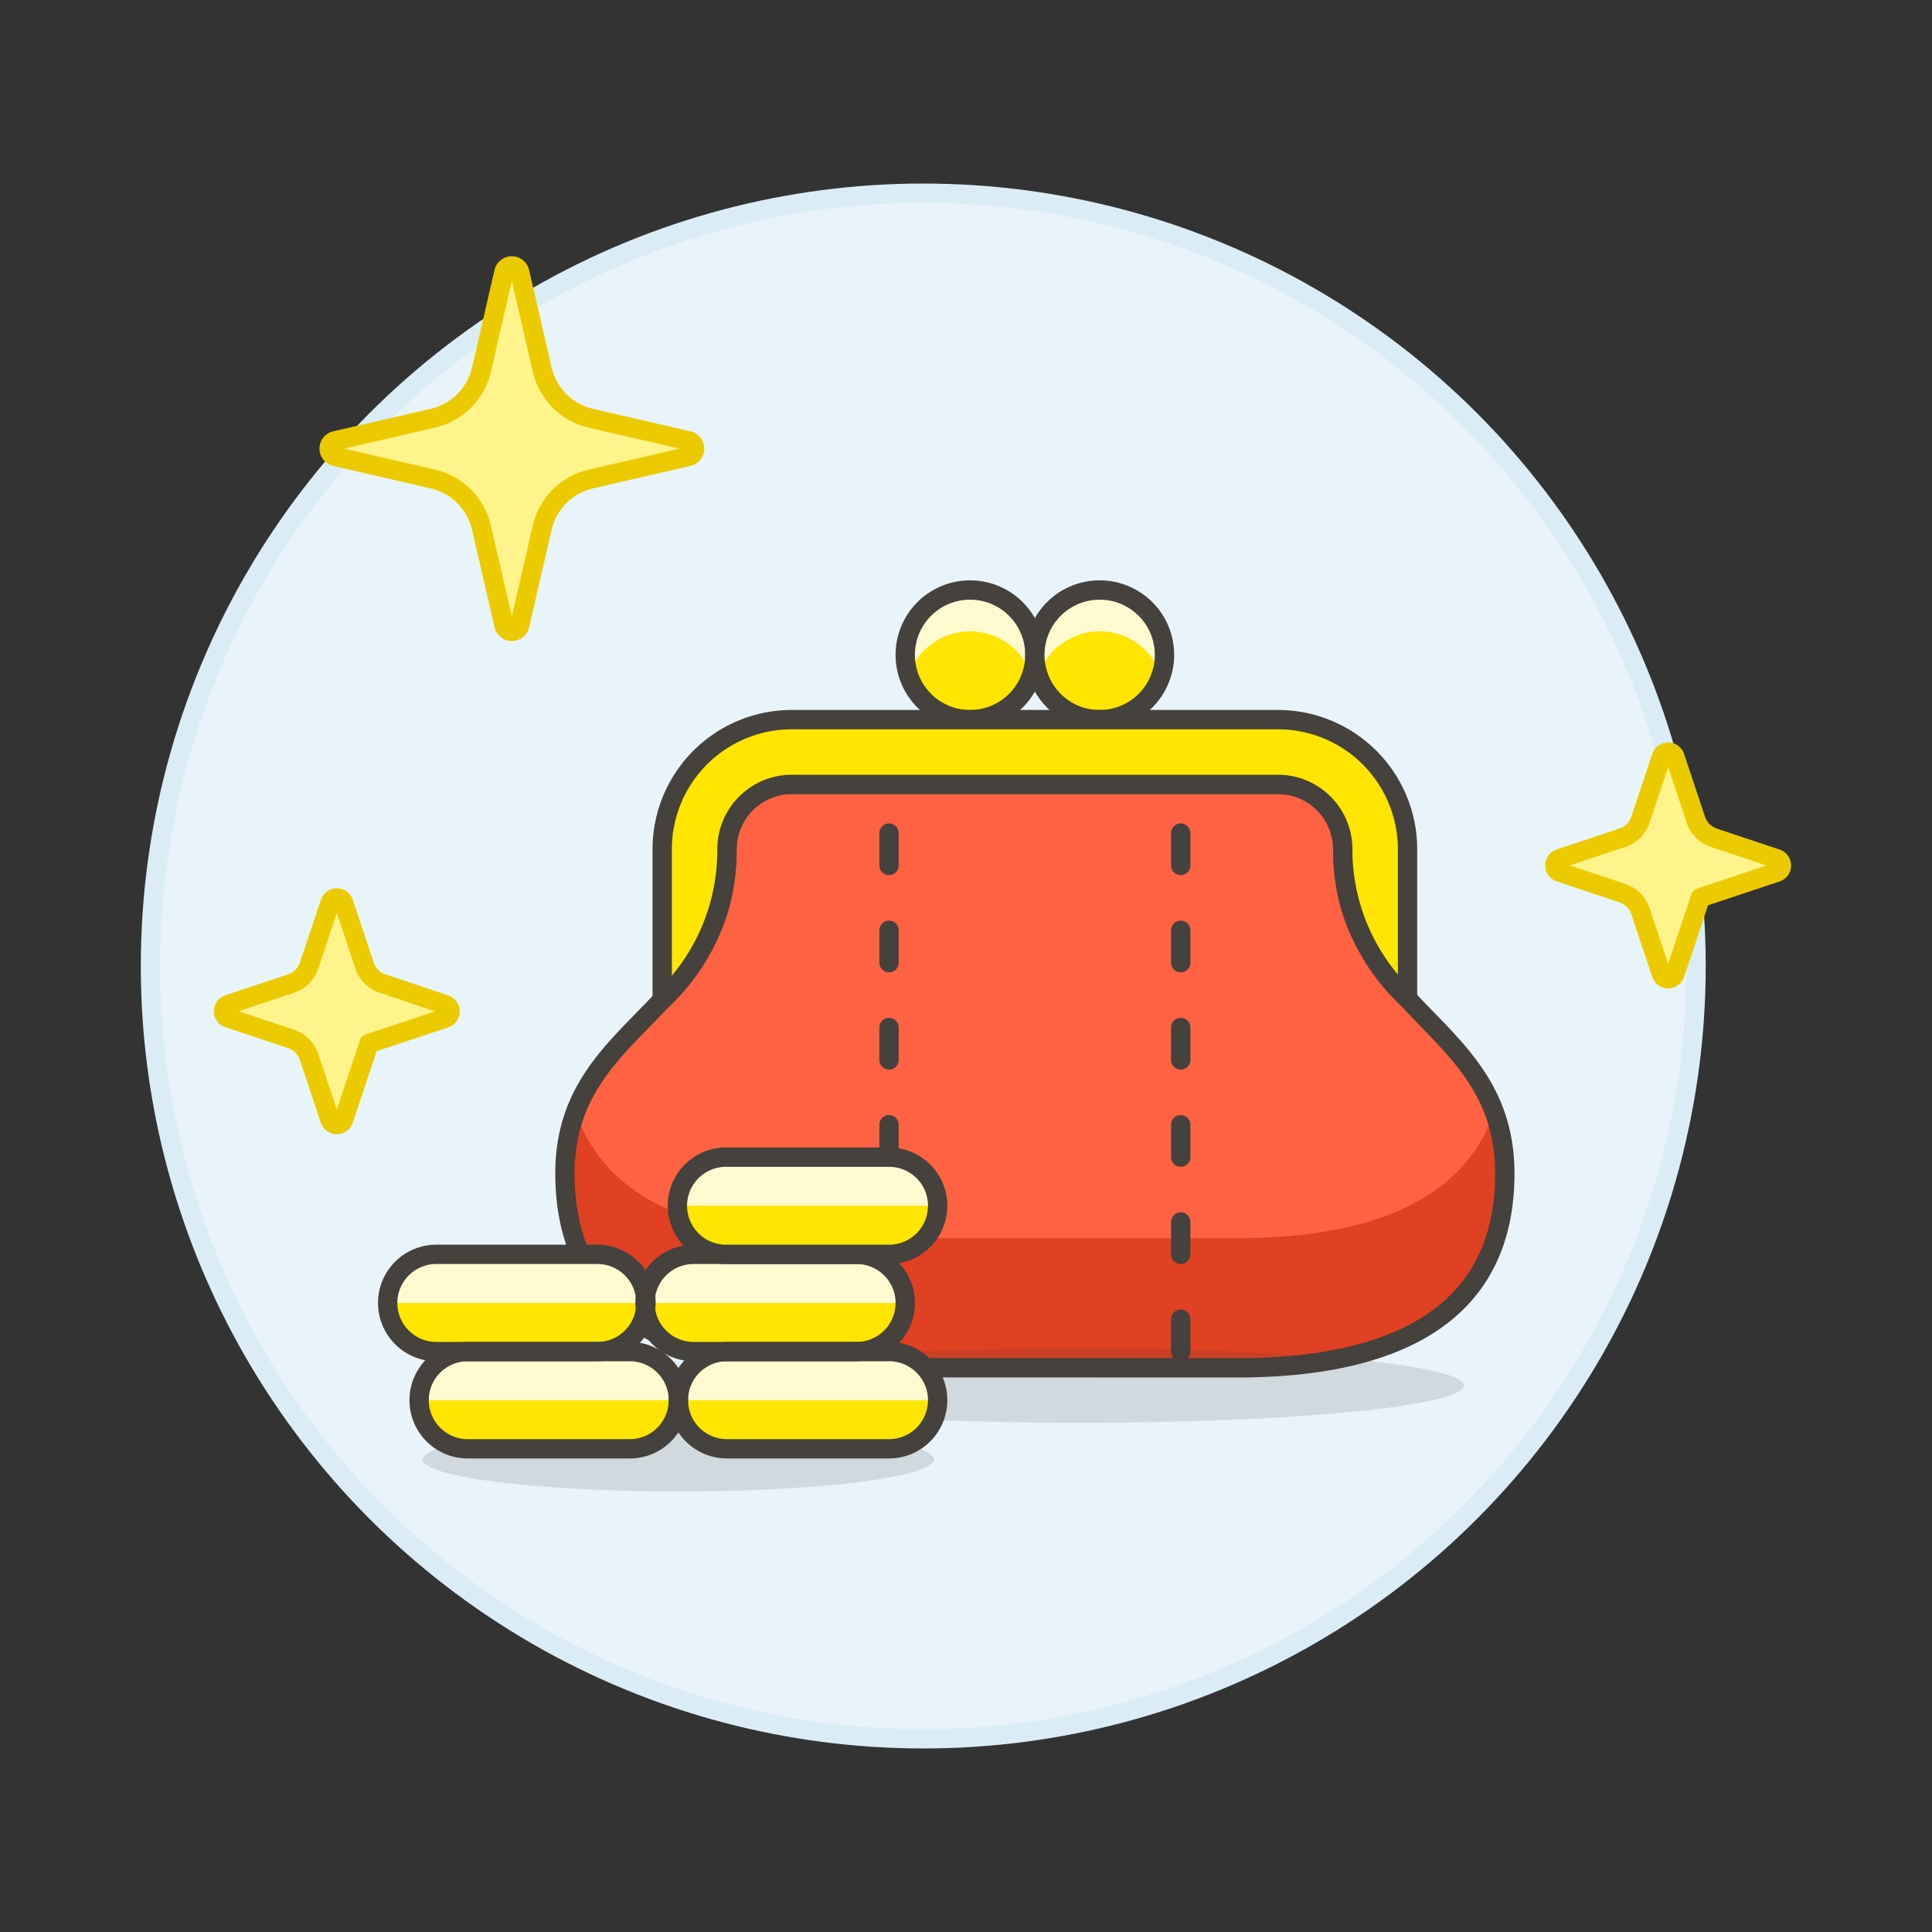
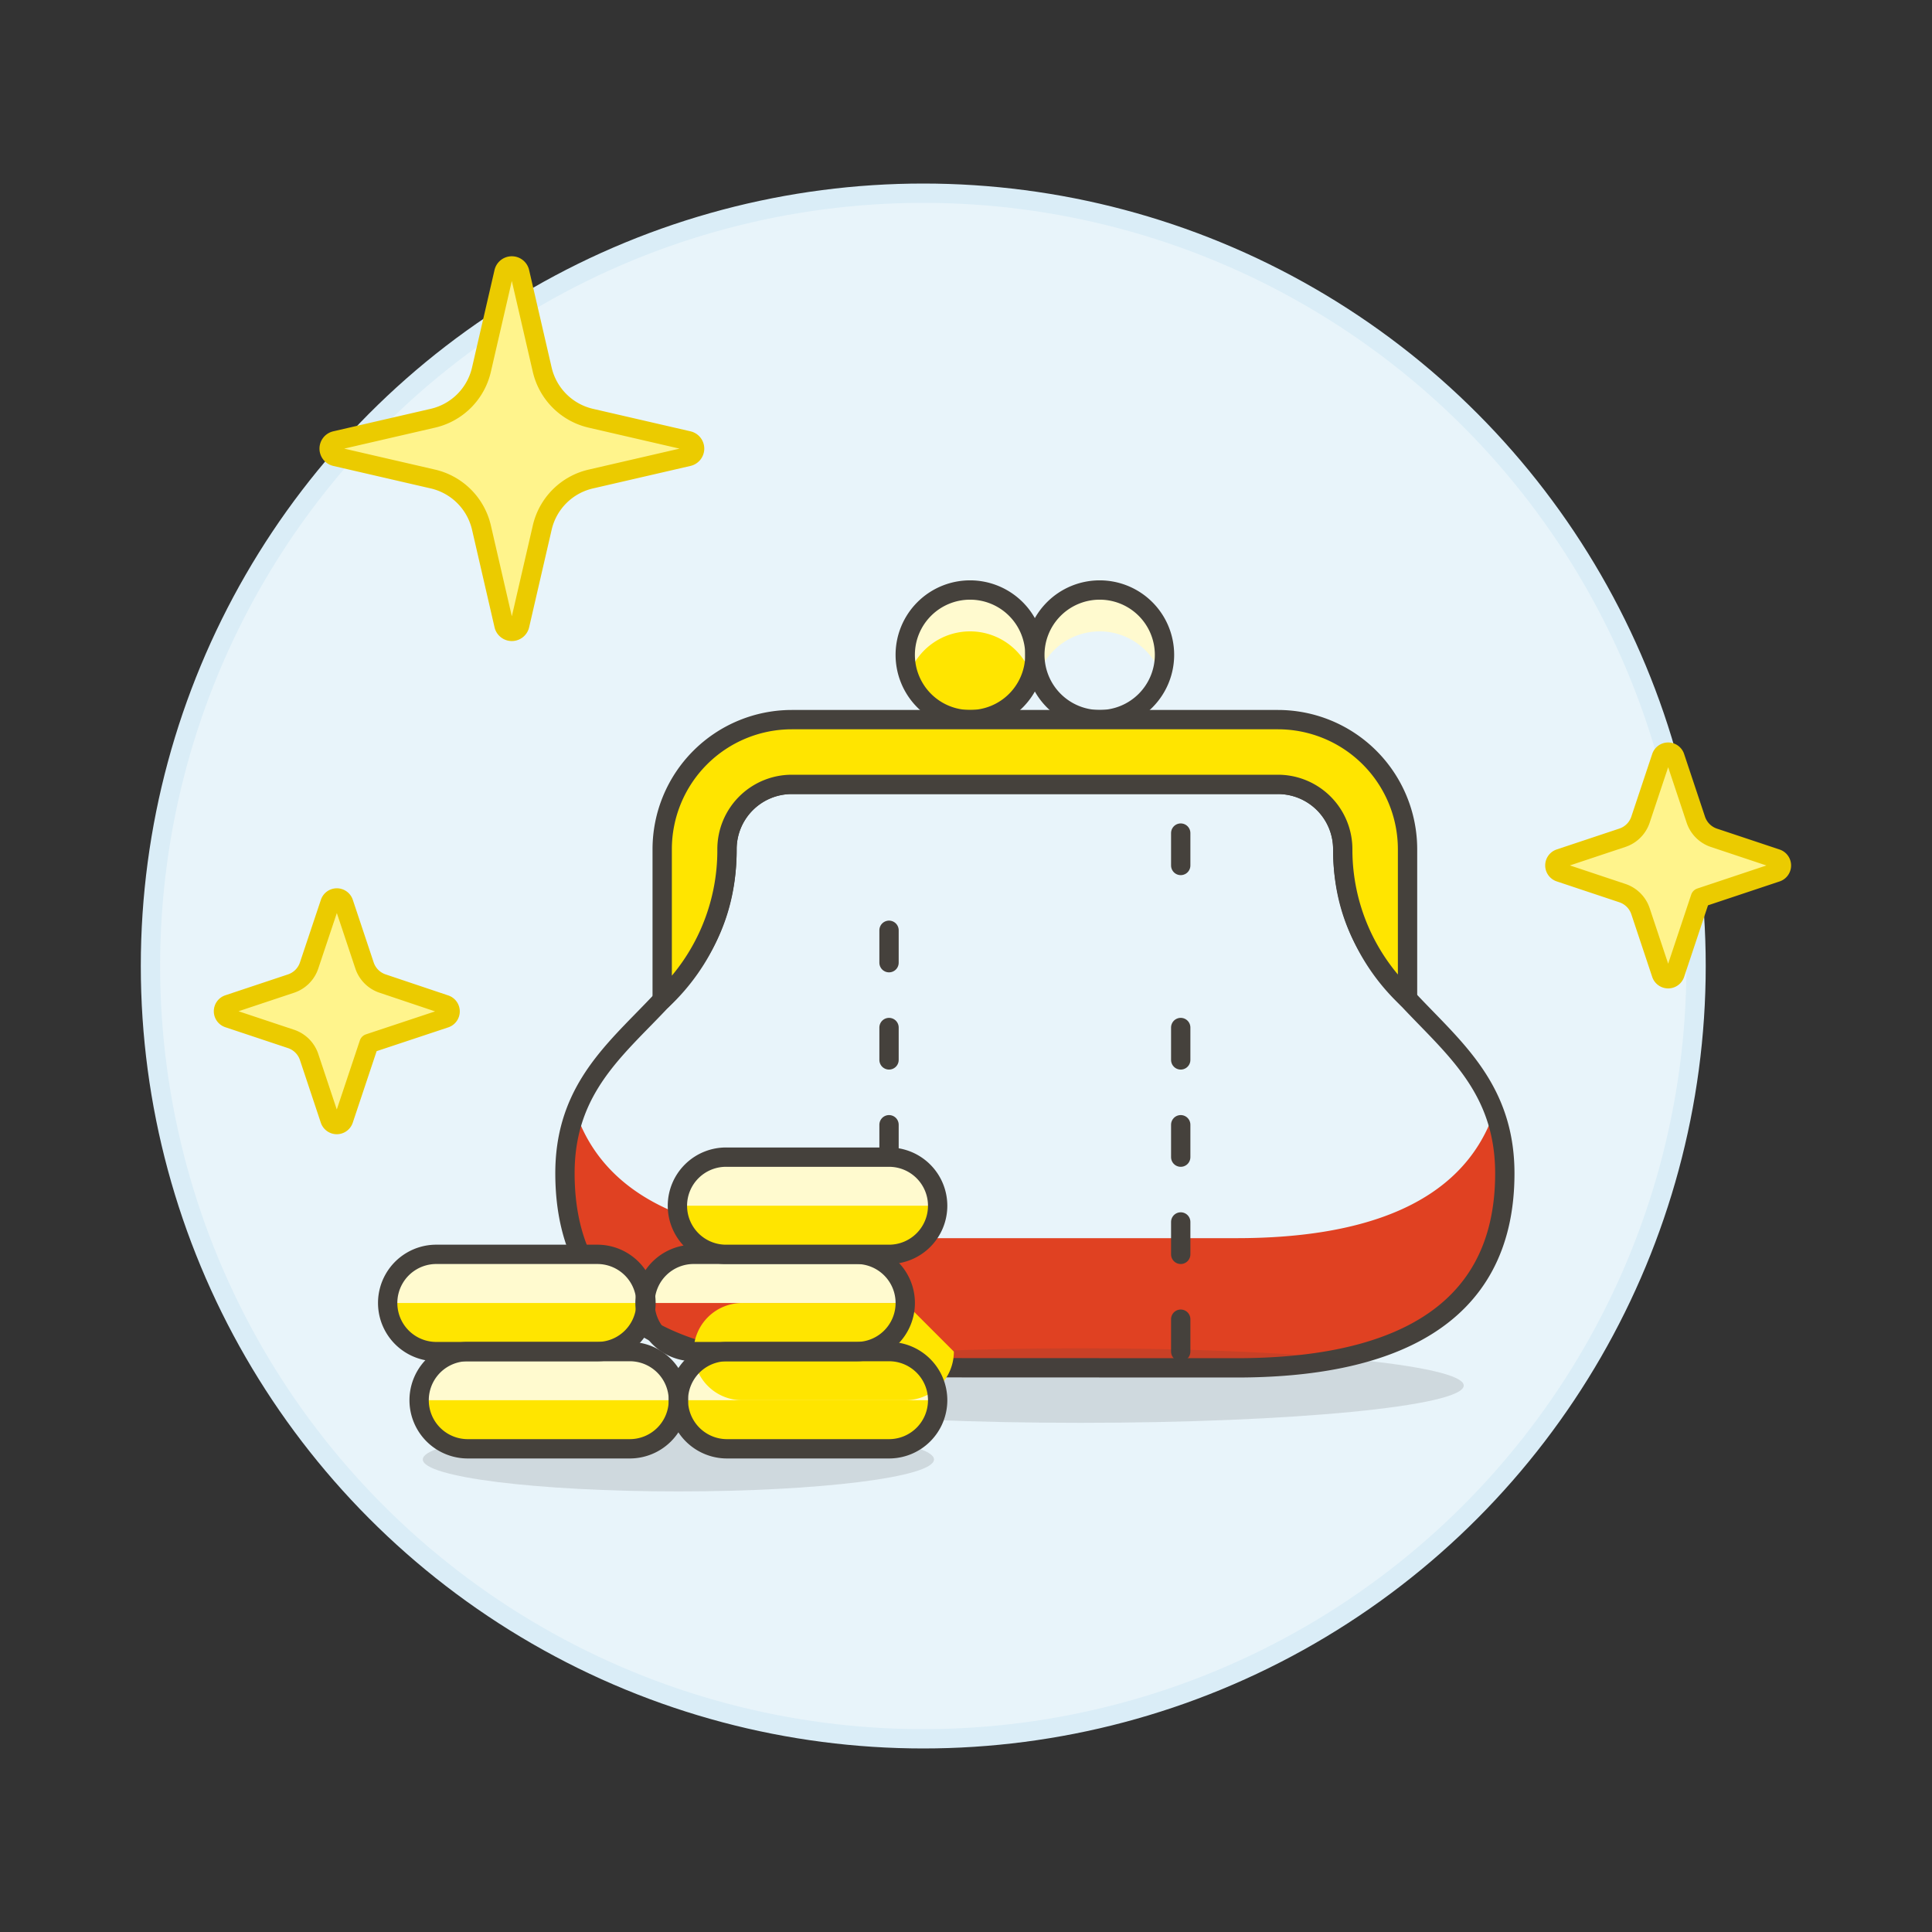
<svg xmlns="http://www.w3.org/2000/svg" viewBox="0 0 100 100">
  <rect x="0" y="0" width="100" height="100" fill="#333333" stroke="none" />
  <g class="nc-icon-wrapper">
    <defs />
    <circle class="a" cx="47.788" cy="50" r="40" fill="#e8f4fa" stroke="#daedf7" stroke-miterlimit="10" />
-     <path class="b" d="M64 70.8c7.671 0 13.889-2.394 13.889-10.064 0-7.843-8.387-8.33-8.387-16.774a3.355 3.355 0 0 0-3.357-3.362H40.984a3.355 3.355 0 0 0-3.355 3.354c0 8.565-8.387 8.972-8.387 16.774 0 7.7 6.24 10.064 13.935 10.064z" style="" fill="#ff6242" />
    <path class="c" d="M64 64.087H43.177c-6.345 0-11.689-1.619-13.374-6.5a8.793 8.793 0 0 0-.561 3.142c0 7.7 6.24 10.064 13.935 10.064H64c7.671 0 13.889-2.394 13.889-10.064a8.907 8.907 0 0 0-.559-3.155c-1.678 4.876-7.005 6.513-13.33 6.513z" style="" fill="#e04122" />
    <path class="d" d="M53.565 33.894a3.355 3.355 0 1 1-3.355-3.355 3.354 3.354 0 0 1 3.355 3.355z" style="" fill="#ffe500" />
    <path class="e" d="M50.21 32.68a3.353 3.353 0 0 1 3.179 2.284 3.354 3.354 0 1 0-6.358 0 3.353 3.353 0 0 1 3.179-2.284z" style="" fill="#fffacf" />
    <path class="f" d="M53.565 33.894a3.355 3.355 0 1 1-3.355-3.355 3.354 3.354 0 0 1 3.355 3.355z" fill="none" stroke="#45413c" stroke-linecap="round" stroke-linejoin="round" />
-     <path class="d" d="M60.274 33.894a3.355 3.355 0 1 1-3.355-3.355 3.353 3.353 0 0 1 3.355 3.355z" style="" fill="#ffe500" />
    <path class="e" d="M56.919 32.68a3.355 3.355 0 0 1 3.18 2.284 3.355 3.355 0 1 0-6.359 0 3.355 3.355 0 0 1 3.179-2.284z" style="" fill="#fffacf" />
    <path class="f" d="M60.274 33.894a3.355 3.355 0 1 1-3.355-3.355 3.353 3.353 0 0 1 3.355 3.355z" fill="none" stroke="#45413c" stroke-linecap="round" stroke-linejoin="round" />
    <path class="f" d="M64 70.8c7.671 0 13.889-2.394 13.889-10.064 0-7.843-8.387-8.33-8.387-16.774a3.355 3.355 0 0 0-3.357-3.362H40.984a3.355 3.355 0 0 0-3.355 3.354c0 8.565-8.387 8.972-8.387 16.774 0 7.7 6.24 10.064 13.935 10.064z" fill="none" stroke="#45413c" stroke-linecap="round" stroke-linejoin="round" />
    <path class="g" d="M37.629 43.958a3.355 3.355 0 0 1 3.355-3.358h25.161a3.355 3.355 0 0 1 3.355 3.358 10.551 10.551 0 0 0 3.354 7.733v-7.733a6.711 6.711 0 0 0-6.71-6.71h-25.16a6.71 6.71 0 0 0-6.709 6.71v7.8a10.613 10.613 0 0 0 3.354-7.8z" fill="#ffe500" stroke="#45413c" stroke-linecap="round" stroke-linejoin="round" />
-     <path class="f" d="M46.016 43.12v1.677" fill="none" stroke="#45413c" stroke-linecap="round" stroke-linejoin="round" />
    <path class="f" d="M46.016 48.151v1.678" fill="none" stroke="#45413c" stroke-linecap="round" stroke-linejoin="round" />
    <path class="f" d="M46.016 53.184v1.677" fill="none" stroke="#45413c" stroke-linecap="round" stroke-linejoin="round" />
    <path class="f" d="M46.016 58.216v1.678" fill="none" stroke="#45413c" stroke-linecap="round" stroke-linejoin="round" />
    <path class="f" d="M46.016 63.248v1.677" fill="none" stroke="#45413c" stroke-linecap="round" stroke-linejoin="round" />
    <path class="f" d="M46.016 68.281v1.677" fill="none" stroke="#45413c" stroke-linecap="round" stroke-linejoin="round" />
    <path class="f" d="M61.114 43.12v1.677" fill="none" stroke="#45413c" stroke-linecap="round" stroke-linejoin="round" />
-     <path class="f" d="M61.114 48.151v1.678" fill="none" stroke="#45413c" stroke-linecap="round" stroke-linejoin="round" />
    <path class="f" d="M61.114 53.184v1.677" fill="none" stroke="#45413c" stroke-linecap="round" stroke-linejoin="round" />
    <path class="f" d="M61.114 58.216v1.678" fill="none" stroke="#45413c" stroke-linecap="round" stroke-linejoin="round" />
    <path class="f" d="M61.114 63.248v1.677" fill="none" stroke="#45413c" stroke-linecap="round" stroke-linejoin="round" />
    <path class="f" d="M61.114 68.281v1.677" fill="none" stroke="#45413c" stroke-linecap="round" stroke-linejoin="round" />
    <path class="h" d="M48.344 75.541c0 .914-5.924 1.654-13.231 1.654s-13.229-.74-13.229-1.654 5.923-1.653 13.229-1.653 13.231.74 13.231 1.653z" fill="#45413c" opacity="0.15" />
    <path class="h" d="M75.763 71.715c0 1.066-8.886 1.93-19.846 1.93s-19.844-.864-19.844-1.93 8.885-1.929 19.844-1.929 19.846.864 19.846 1.929z" fill="#45413c" opacity="0.15" />
    <path class="d" d="M35.113 72.474a2.515 2.515 0 0 0-2.513-2.516h-8.39a2.516 2.516 0 0 0 0 5.032h8.39a2.515 2.515 0 0 0 2.513-2.516z" style="" fill="#ffe500" />
    <path class="e" d="M32.6 69.958h-8.39a2.515 2.515 0 0 0-2.51 2.516h13.413a2.515 2.515 0 0 0-2.513-2.516z" style="" fill="#fffacf" />
    <path class="d" d="M48.533 72.474a2.516 2.516 0 0 0-2.517-2.516h-8.387a2.516 2.516 0 1 0 0 5.032h8.387a2.516 2.516 0 0 0 2.517-2.516z" style="" fill="#ffe500" />
    <path class="e" d="M46.016 69.958h-8.387a2.515 2.515 0 0 0-2.516 2.516h13.42a2.516 2.516 0 0 0-2.517-2.516z" style="" fill="#fffacf" />
-     <path class="d" d="M46.856 67.442a2.518 2.518 0 0 0-2.516-2.517h-8.387a2.517 2.517 0 1 0 0 5.033h8.387a2.517 2.517 0 0 0 2.516-2.516z" style="" fill="#ffe500" />
+     <path class="d" d="M46.856 67.442h-8.387a2.517 2.517 0 1 0 0 5.033h8.387a2.517 2.517 0 0 0 2.516-2.516z" style="" fill="#ffe500" />
    <path class="e" d="M44.34 64.925h-8.387a2.518 2.518 0 0 0-2.517 2.517h13.42a2.518 2.518 0 0 0-2.516-2.517z" style="" fill="#fffacf" />
    <path class="d" d="M33.436 67.442a2.518 2.518 0 0 0-2.516-2.517h-8.387a2.517 2.517 0 0 0 0 5.033h8.387a2.517 2.517 0 0 0 2.516-2.516z" style="" fill="#ffe500" />
    <path class="e" d="M30.92 64.925h-8.387a2.517 2.517 0 0 0-2.516 2.517h13.419a2.518 2.518 0 0 0-2.516-2.517z" style="" fill="#fffacf" />
    <path class="f" d="M35.113 72.474a2.515 2.515 0 0 0-2.513-2.516h-8.39a2.516 2.516 0 0 0 0 5.032h8.39a2.515 2.515 0 0 0 2.513-2.516z" fill="none" stroke="#45413c" stroke-linecap="round" stroke-linejoin="round" />
    <path class="f" d="M48.533 72.474a2.516 2.516 0 0 0-2.517-2.516h-8.387a2.516 2.516 0 1 0 0 5.032h8.387a2.516 2.516 0 0 0 2.517-2.516z" fill="none" stroke="#45413c" stroke-linecap="round" stroke-linejoin="round" />
    <path class="f" d="M46.856 67.442a2.518 2.518 0 0 0-2.516-2.517h-8.387a2.517 2.517 0 1 0 0 5.033h8.387a2.517 2.517 0 0 0 2.516-2.516z" fill="none" stroke="#45413c" stroke-linecap="round" stroke-linejoin="round" />
    <path class="f" d="M33.436 67.442a2.518 2.518 0 0 0-2.516-2.517h-8.387a2.517 2.517 0 0 0 0 5.033h8.387a2.517 2.517 0 0 0 2.516-2.516z" fill="none" stroke="#45413c" stroke-linecap="round" stroke-linejoin="round" />
    <path class="d" d="M48.533 62.409a2.516 2.516 0 0 0-2.517-2.515h-8.387a2.516 2.516 0 1 0 0 5.031h8.387a2.516 2.516 0 0 0 2.517-2.516z" style="" fill="#ffe500" />
    <path class="e" d="M46.016 59.894h-8.387a2.515 2.515 0 0 0-2.516 2.515h13.42a2.516 2.516 0 0 0-2.517-2.515z" style="" fill="#fffacf" />
    <path class="f" d="M48.533 62.409a2.516 2.516 0 0 0-2.517-2.515h-8.387a2.516 2.516 0 1 0 0 5.031h8.387a2.516 2.516 0 0 0 2.517-2.516z" fill="none" stroke="#45413c" stroke-linecap="round" stroke-linejoin="round" />
    <path class="i" d="M28.066 27.308a3.352 3.352 0 0 1 2.514-2.514l5.047-1.165a.419.419 0 0 0 0-.817l-5.047-1.164a3.358 3.358 0 0 1-2.515-2.515L26.9 14.09a.419.419 0 0 0-.817 0l-1.163 5.043a3.353 3.353 0 0 1-2.514 2.515l-5.044 1.164a.419.419 0 0 0 0 .817l5.043 1.164a3.358 3.358 0 0 1 2.515 2.515l1.164 5.047a.419.419 0 0 0 .817 0z" stroke-linecap="round" stroke-linejoin="round" fill="#fff48c" stroke="#ebcb00" />
    <path class="i" d="M19.1 54.012l3.95-1.312a.371.371 0 0 0 0-.7l-3.245-1.09a1.48 1.48 0 0 1-.938-.937l-1.082-3.245a.37.37 0 0 0-.7 0L16 49.972a1.48 1.48 0 0 1-.937.938l-3.248 1.082a.371.371 0 0 0 0 .7l3.247 1.082a1.482 1.482 0 0 1 .938.938l1.082 3.247a.371.371 0 0 0 .7 0z" stroke-linecap="round" stroke-linejoin="round" fill="#fff48c" stroke="#ebcb00" />
    <path class="i" d="M88.011 46.464l3.948-1.317a.371.371 0 0 0 0-.7l-3.245-1.082a1.483 1.483 0 0 1-.938-.937l-1.082-3.248a.37.37 0 0 0-.7 0l-1.082 3.244a1.48 1.48 0 0 1-.938.938l-3.247 1.082a.371.371 0 0 0 0 .7l3.247 1.083a1.482 1.482 0 0 1 .938.938l1.082 3.247a.371.371 0 0 0 .7 0z" stroke-linecap="round" stroke-linejoin="round" fill="#fff48c" stroke="#ebcb00" />
  </g>
</svg>